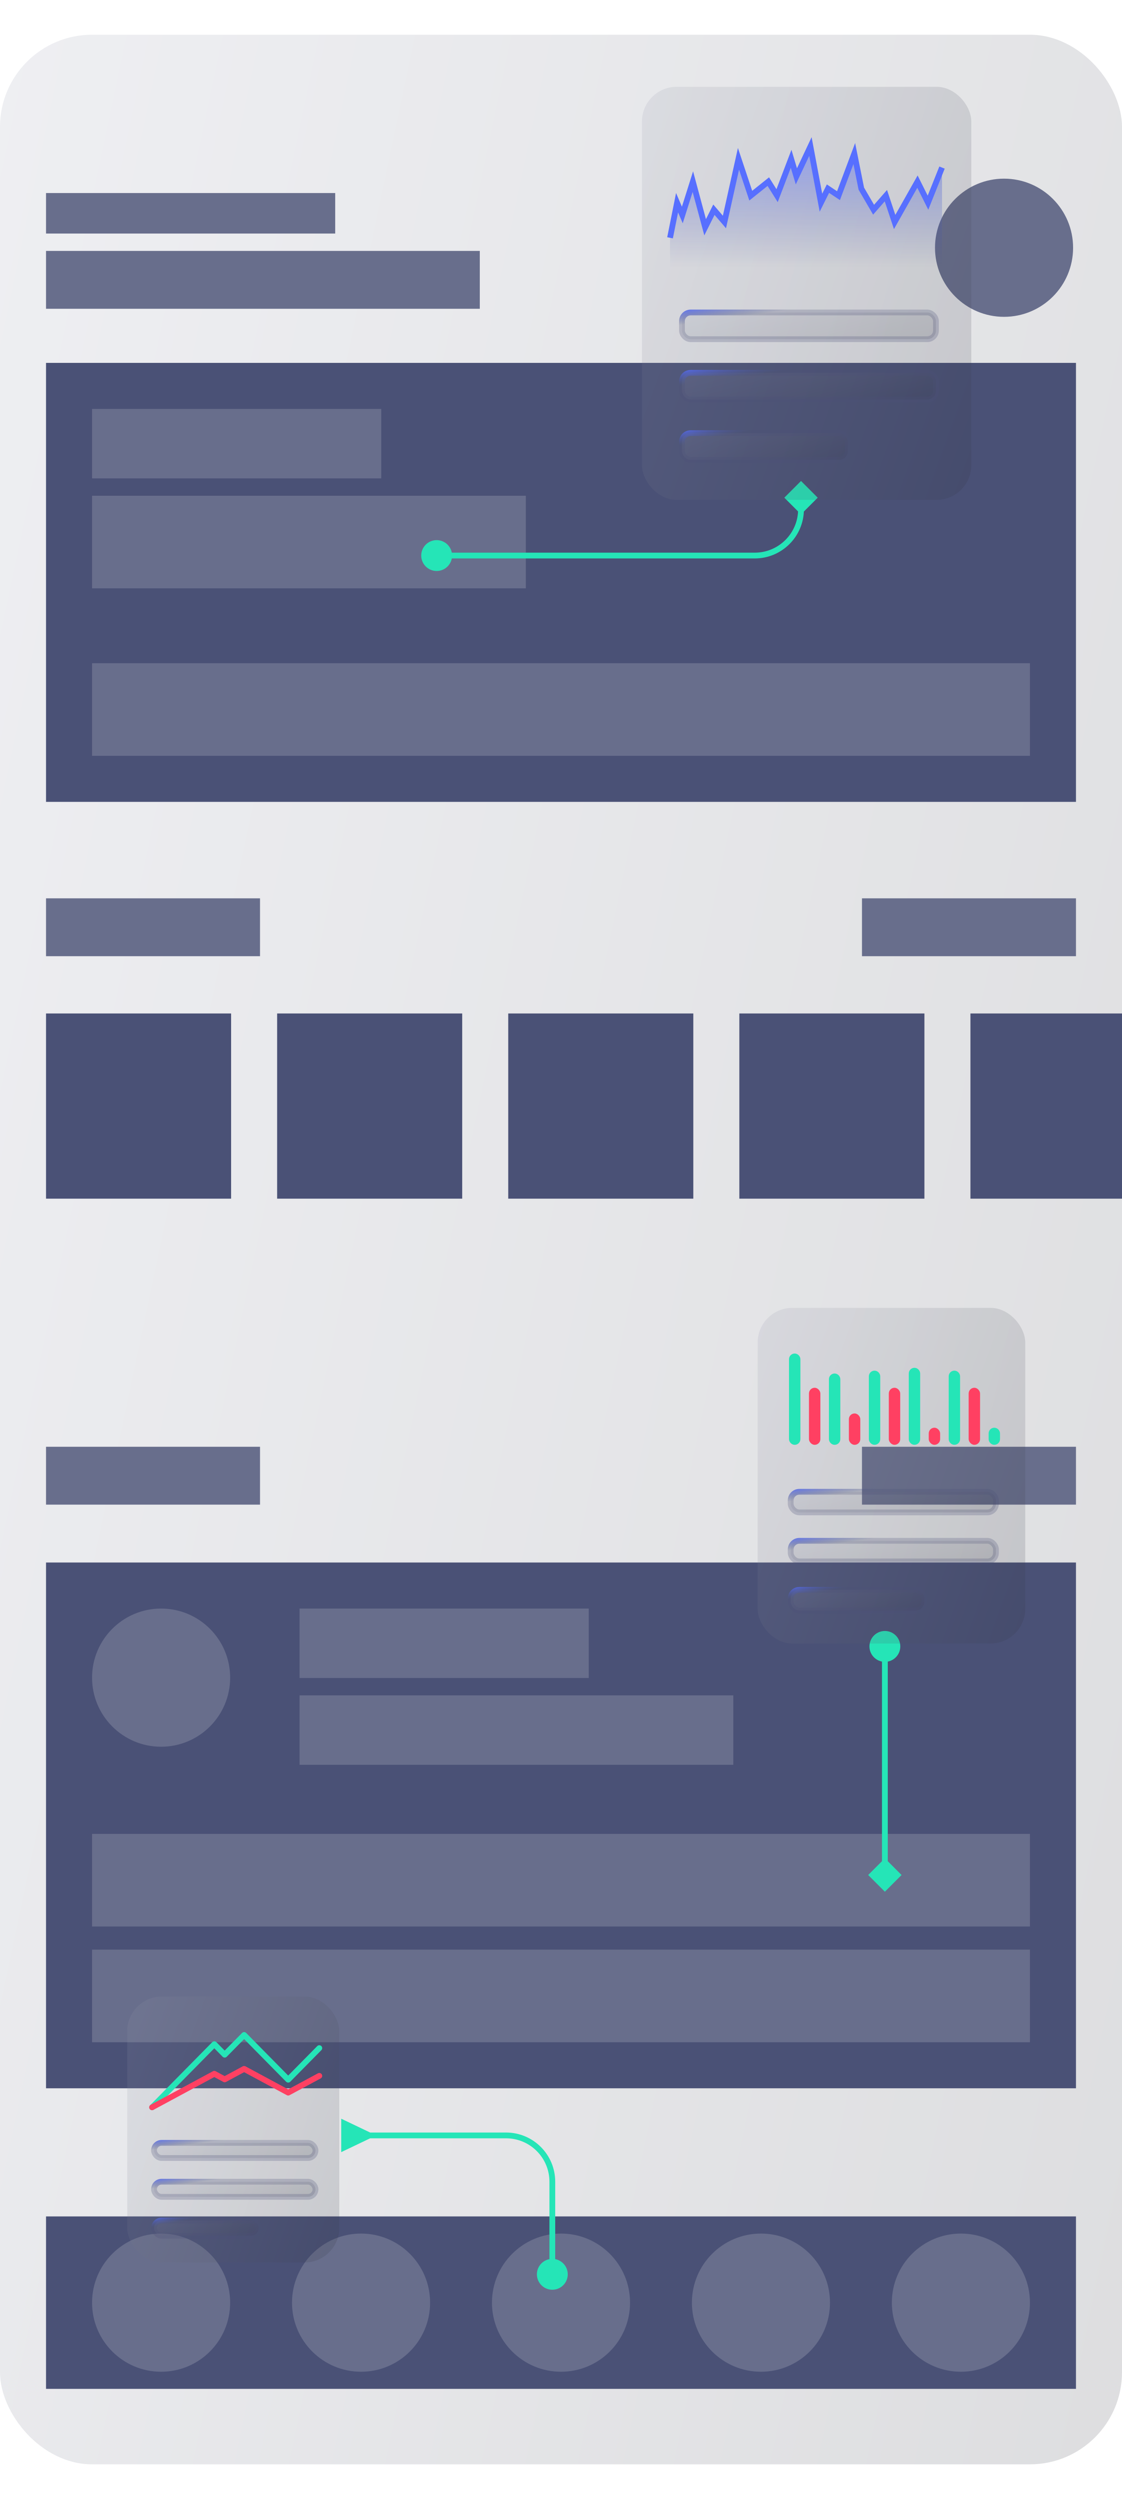
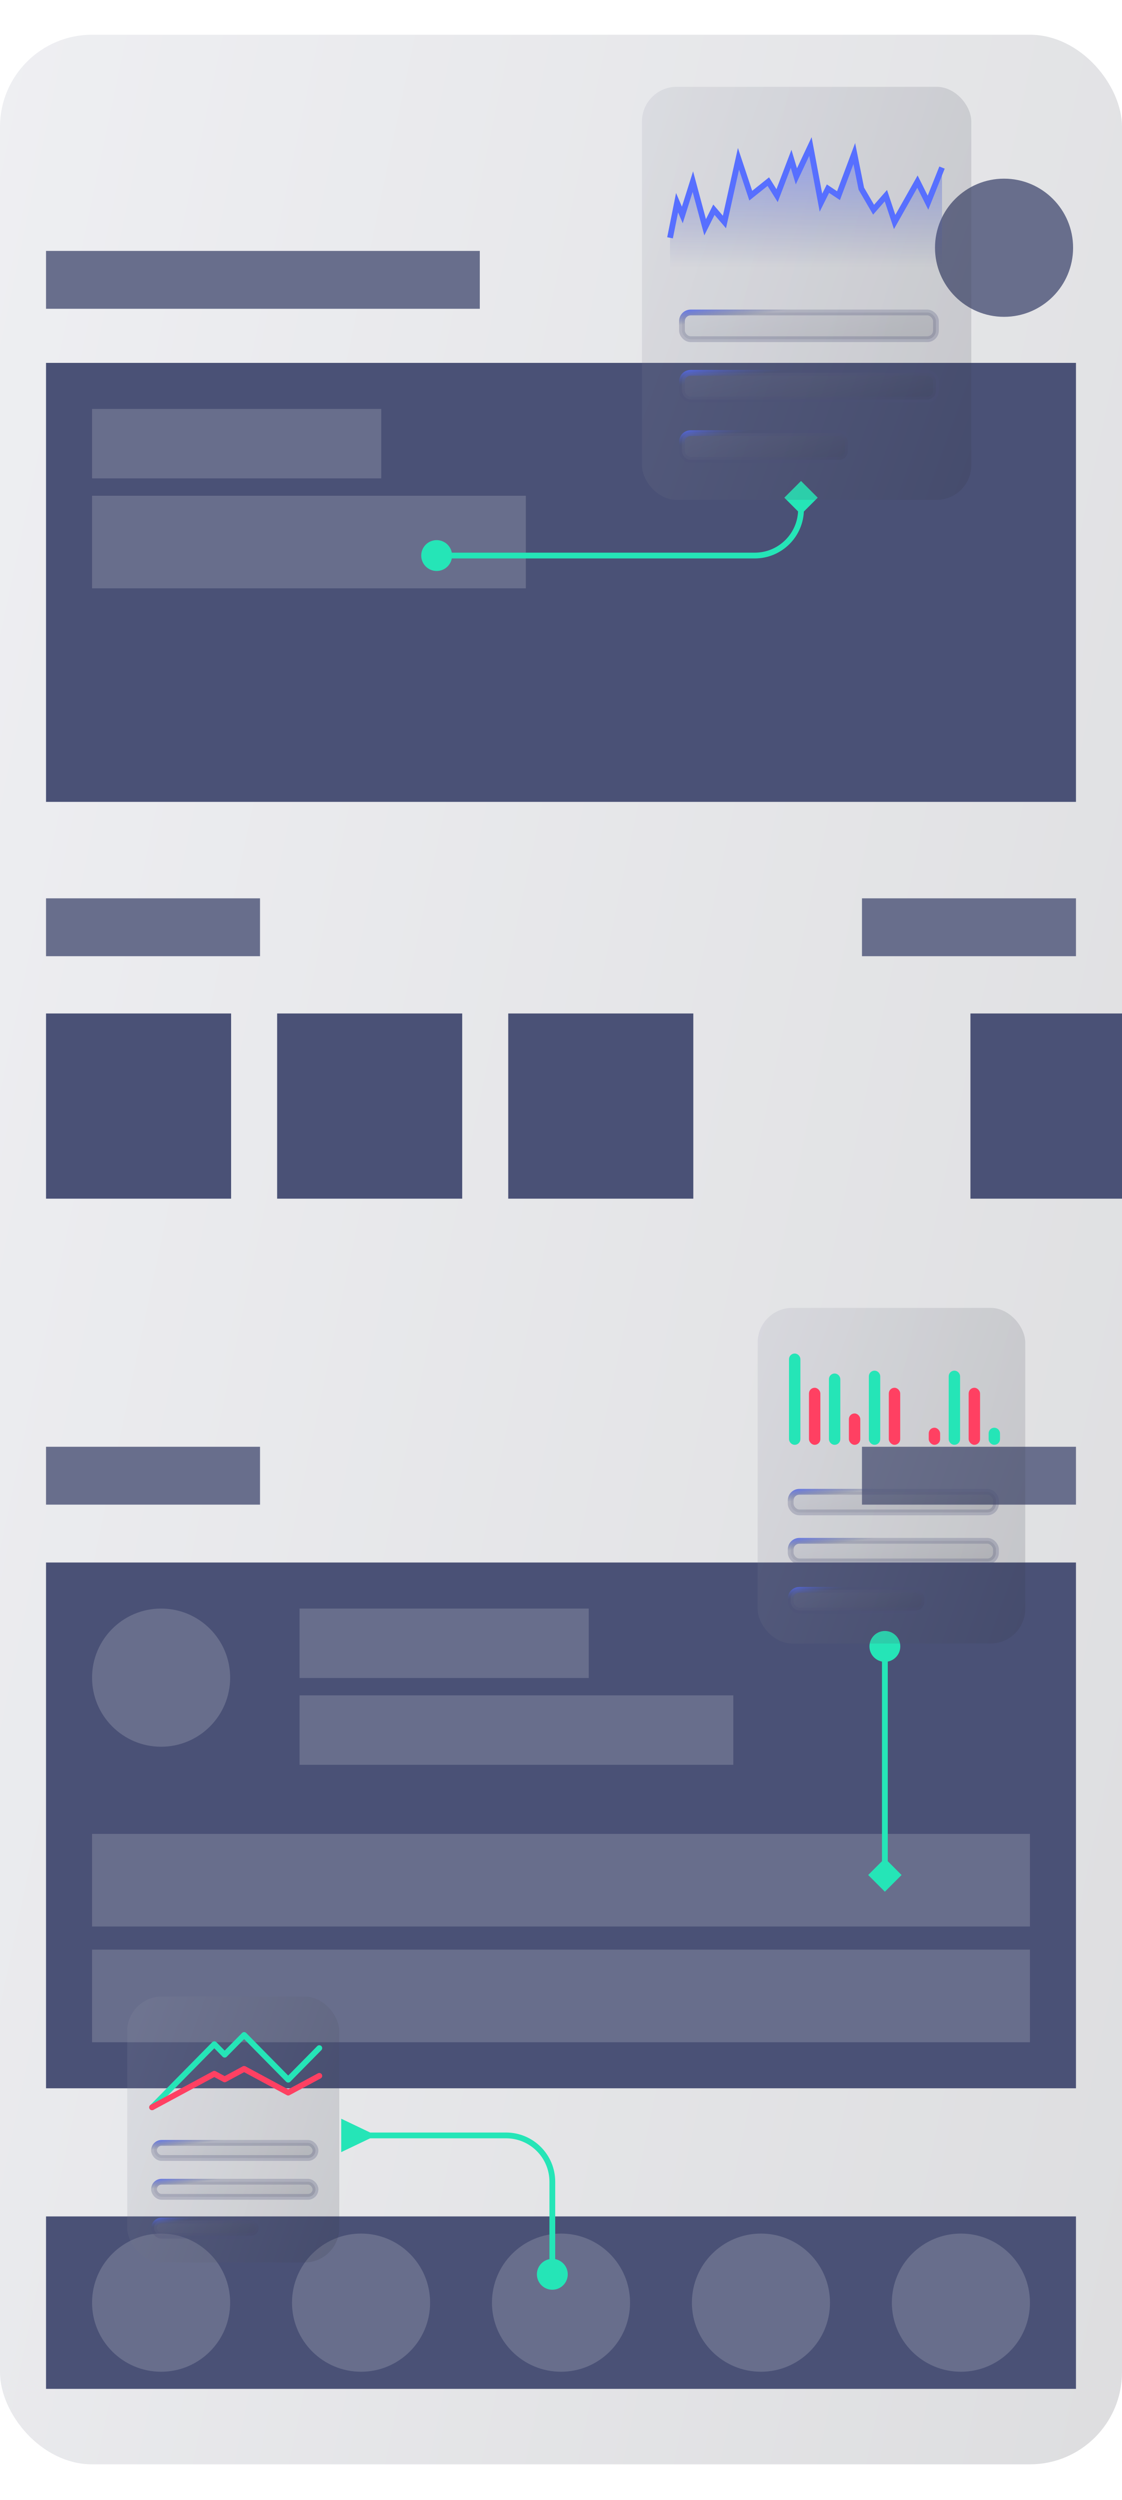
<svg xmlns="http://www.w3.org/2000/svg" width="194" height="432" viewBox="0 0 194 432" fill="none">
  <g filter="url(#filter0_b_1847_6433)">
    <g clip-path="url(#clip0_1847_6433)">
      <rect y="6" width="194" height="419.836" rx="15.918" fill="url(#paint0_linear_1847_6433)" fill-opacity="0.16" />
-       <rect x="7.959" y="33.359" width="50" height="7" fill="#686E8C" />
      <rect x="7.959" y="43.359" width="75" height="10" fill="#686E8C" />
      <rect width="178.082" height="75.856" transform="translate(7.959 62.707)" fill="#4A5176" />
      <rect x="15.918" y="70.666" width="50" height="12" fill="#686E8C" />
      <rect x="15.918" y="85.666" width="75" height="16" fill="#686E8C" />
-       <rect x="15.918" y="114.604" width="162.164" height="16" fill="#686E8C" />
      <rect width="178.082" height="90.856" transform="translate(7.959 270)" fill="#4A5176" />
      <circle cx="27.856" cy="289.897" r="11.938" fill="#686E8C" />
      <rect x="51.795" y="277.959" width="50" height="12" fill="#686E8C" />
      <rect x="51.795" y="292.959" width="75" height="12" fill="#686E8C" />
      <rect x="15.918" y="316.897" width="162.164" height="16" fill="#686E8C" />
      <rect x="15.918" y="336.897" width="162.164" height="16" fill="#686E8C" />
      <rect width="178.082" height="29.797" transform="translate(7.959 383)" fill="#4A5176" />
      <circle cx="27.856" cy="397.898" r="11.938" fill="#686E8C" />
      <circle cx="62.428" cy="397.898" r="11.938" fill="#686E8C" />
      <circle cx="97" cy="397.898" r="11.938" fill="#686E8C" />
      <circle cx="131.572" cy="397.898" r="11.938" fill="#686E8C" />
      <circle cx="166.144" cy="397.898" r="11.938" fill="#686E8C" />
      <circle cx="173.605" cy="42.81" r="11.938" fill="#686E8C" />
      <rect x="7.959" y="175.129" width="32" height="32" fill="#4A5176" />
      <rect x="47.918" y="175.129" width="32" height="32" fill="#4A5176" />
      <rect x="87.877" y="175.129" width="32" height="32" fill="#4A5176" />
-       <rect x="127.836" y="175.129" width="32" height="32" fill="#4A5176" />
      <rect x="167.795" y="175.129" width="32" height="32" fill="#4A5176" />
      <rect x="7.959" y="155.23" width="37" height="10" fill="#686E8C" />
      <rect x="149.041" y="155.23" width="37" height="10" fill="#686E8C" />
      <rect x="7.959" y="250" width="37" height="10" fill="#686E8C" />
      <rect x="149.041" y="250" width="37" height="10" fill="#686E8C" />
      <path d="M64 368.5L59 366.113V371.887L64 369.5V368.5ZM92.833 393C92.833 394.473 94.027 395.667 95.5 395.667C96.973 395.667 98.167 394.473 98.167 393C98.167 391.527 96.973 390.333 95.5 390.333C94.027 390.333 92.833 391.527 92.833 393ZM63.5 369.5H87.5V368.5H63.5V369.5ZM95 377V393H96V377H95ZM87.5 369.5C91.642 369.5 95 372.858 95 377H96C96 372.306 92.194 368.5 87.5 368.5V369.5Z" fill="#25E5B7" />
      <path d="M150.333 284.5C150.333 285.973 151.527 287.167 153 287.167C154.473 287.167 155.667 285.973 155.667 284.5C155.667 283.027 154.473 281.833 153 281.833C151.527 281.833 150.333 283.027 150.333 284.5ZM153 326.887L155.887 324L153 321.113L150.113 324L153 326.887ZM152.5 284.5V324H153.5V284.5H152.5Z" fill="#25E5B7" />
      <path d="M138.5 83.113L135.613 86L138.5 88.887L141.387 86L138.5 83.113ZM72.833 96C72.833 97.473 74.027 98.667 75.5 98.667C76.973 98.667 78.167 97.473 78.167 96C78.167 94.527 76.973 93.333 75.5 93.333C74.027 93.333 72.833 94.527 72.833 96ZM138 86V88H139V86H138ZM130.5 95.5H75.5V96.5H130.5V95.5ZM138 88C138 92.142 134.642 95.5 130.5 95.5V96.5C135.194 96.5 139 92.694 139 88H138Z" fill="#25E5B7" />
    </g>
  </g>
  <g filter="url(#filter1_b_1847_6433)">
    <rect x="111" y="15" width="56.944" height="71.381" rx="6" fill="url(#paint1_linear_1847_6433)" fill-opacity="0.16" />
  </g>
  <rect x="117.917" y="53.998" width="43.914" height="4.614" rx="1.5" fill="url(#paint2_linear_1847_6433)" fill-opacity="0.16" stroke="url(#paint3_linear_1847_6433)" stroke-linejoin="round" />
  <rect x="117.917" y="64.424" width="43.914" height="4.614" rx="1.5" fill="url(#paint4_linear_1847_6433)" fill-opacity="0.16" stroke="url(#paint5_linear_1847_6433)" stroke-linejoin="round" />
  <rect x="117.917" y="74.85" width="28.675" height="4.614" rx="1.5" fill="url(#paint6_linear_1847_6433)" fill-opacity="0.16" stroke="url(#paint7_linear_1847_6433)" stroke-linejoin="round" />
  <path d="M117.068 35.024L115.854 41.092V46.25H162.881V28.956L160.454 35.024L158.634 31.384L154.69 38.362L153.173 33.811L151.049 36.238L148.925 32.597L147.711 26.529L144.981 33.811L143.16 32.597L141.947 35.024L140.126 25.316L137.699 30.473L136.789 27.439L134.362 33.811L132.845 31.384L129.811 33.811L127.687 27.439L125.26 38.362L123.439 36.238L121.922 39.272L119.799 31.384L117.978 37.148L117.068 35.024Z" fill="url(#paint8_linear_1847_6433)" fill-opacity="0.5" />
  <path d="M115.854 41.092L117.068 35.024L117.978 37.148L119.799 31.384L121.922 39.272L123.439 36.238L125.26 38.362L127.687 27.439L129.811 33.811L132.845 31.384L134.362 33.811L136.789 27.439L137.699 30.473L140.126 25.316L141.947 35.024L143.16 32.597L144.981 33.811L147.711 26.529L148.925 32.597L151.049 36.238L153.173 33.811L154.69 38.362L158.634 31.384L160.454 35.024L162.881 28.956" stroke="#576FFF" />
  <g filter="url(#filter2_b_1847_6433)">
    <rect x="131" y="226" width="46.27" height="58" rx="6" fill="url(#paint9_linear_1847_6433)" fill-opacity="0.16" />
  </g>
  <rect x="136.714" y="257.781" width="35.494" height="3.562" rx="1.5" fill="url(#paint10_linear_1847_6433)" fill-opacity="0.16" stroke="url(#paint11_linear_1847_6433)" stroke-linejoin="round" />
  <rect x="136.714" y="266.253" width="35.494" height="3.562" rx="1.5" fill="url(#paint12_linear_1847_6433)" fill-opacity="0.16" stroke="url(#paint13_linear_1847_6433)" stroke-linejoin="round" />
  <rect x="136.714" y="274.725" width="23.112" height="3.562" rx="1.5" fill="url(#paint14_linear_1847_6433)" fill-opacity="0.16" stroke="url(#paint15_linear_1847_6433)" stroke-linejoin="round" />
  <rect x="136.916" y="234.382" width="0.986" height="14.791" rx="0.493" fill="#25E5B7" stroke="#25E5B7" stroke-width="0.986" />
  <rect x="171.43" y="247.201" width="0.986" height="1.972" rx="0.493" fill="#25E5B7" stroke="#25E5B7" stroke-width="0.986" />
  <rect x="139.875" y="239.805" width="1.972" height="9.861" rx="0.986" fill="#FF4062" />
  <rect x="167.486" y="239.805" width="1.972" height="9.861" rx="0.986" fill="#FF4062" />
  <rect x="143.819" y="237.833" width="0.986" height="11.34" rx="0.493" fill="#25E5B7" stroke="#25E5B7" stroke-width="0.986" />
  <rect x="146.777" y="244.243" width="1.972" height="5.424" rx="0.986" fill="#FF4062" />
  <rect x="150.722" y="237.34" width="0.986" height="11.833" rx="0.493" fill="#25E5B7" stroke="#25E5B7" stroke-width="0.986" />
  <rect x="164.527" y="237.34" width="0.986" height="11.833" rx="0.493" fill="#25E5B7" stroke="#25E5B7" stroke-width="0.986" />
  <rect x="153.68" y="239.805" width="1.972" height="9.861" rx="0.986" fill="#FF4062" />
-   <rect x="157.624" y="236.847" width="0.986" height="12.326" rx="0.493" fill="#25E5B7" stroke="#25E5B7" stroke-width="0.986" />
  <rect x="160.583" y="246.708" width="1.972" height="2.958" rx="0.986" fill="#FF4062" />
  <g filter="url(#filter3_b_1847_6433)">
    <rect x="22" y="345" width="36.664" height="45.959" rx="6" fill="url(#paint16_linear_1847_6433)" fill-opacity="0.16" />
  </g>
  <rect x="26.631" y="370.287" width="27.918" height="2.615" rx="1.307" fill="url(#paint17_linear_1847_6433)" fill-opacity="0.16" stroke="url(#paint18_linear_1847_6433)" stroke-linejoin="round" />
  <rect x="26.631" y="377" width="27.918" height="2.615" rx="1.307" fill="url(#paint19_linear_1847_6433)" fill-opacity="0.16" stroke="url(#paint20_linear_1847_6433)" stroke-linejoin="round" />
  <rect x="26.631" y="383.713" width="18.107" height="2.615" rx="1.307" fill="url(#paint21_linear_1847_6433)" fill-opacity="0.16" stroke="url(#paint22_linear_1847_6433)" stroke-linejoin="round" />
  <path d="M55.209 353.915L49.83 359.37L42.21 351.642L38.848 355.051L37.055 353.233L26.297 364.144" stroke="#25E5B7" stroke-linecap="round" stroke-linejoin="round" />
  <path d="M55.209 358.71L49.83 361.608L42.21 357.502L38.848 359.314L37.055 358.347L26.297 364.144" stroke="#FF4062" stroke-linecap="round" stroke-linejoin="round" />
  <defs>
    <filter id="filter0_b_1847_6433" x="-16" y="-10" width="226" height="451.836" filterUnits="userSpaceOnUse" color-interpolation-filters="sRGB">
      <feFlood flood-opacity="0" result="BackgroundImageFix" />
      <feGaussianBlur in="BackgroundImageFix" stdDeviation="8" />
      <feComposite in2="SourceAlpha" operator="in" result="effect1_backgroundBlur_1847_6433" />
      <feBlend mode="normal" in="SourceGraphic" in2="effect1_backgroundBlur_1847_6433" result="shape" />
    </filter>
    <filter id="filter1_b_1847_6433" x="95" y="-1" width="88.944" height="103.381" filterUnits="userSpaceOnUse" color-interpolation-filters="sRGB">
      <feFlood flood-opacity="0" result="BackgroundImageFix" />
      <feGaussianBlur in="BackgroundImageFix" stdDeviation="8" />
      <feComposite in2="SourceAlpha" operator="in" result="effect1_backgroundBlur_1847_6433" />
      <feBlend mode="normal" in="SourceGraphic" in2="effect1_backgroundBlur_1847_6433" result="shape" />
    </filter>
    <filter id="filter2_b_1847_6433" x="115" y="210" width="78.27" height="90" filterUnits="userSpaceOnUse" color-interpolation-filters="sRGB">
      <feFlood flood-opacity="0" result="BackgroundImageFix" />
      <feGaussianBlur in="BackgroundImageFix" stdDeviation="8" />
      <feComposite in2="SourceAlpha" operator="in" result="effect1_backgroundBlur_1847_6433" />
      <feBlend mode="normal" in="SourceGraphic" in2="effect1_backgroundBlur_1847_6433" result="shape" />
    </filter>
    <filter id="filter3_b_1847_6433" x="6" y="329" width="68.664" height="77.959" filterUnits="userSpaceOnUse" color-interpolation-filters="sRGB">
      <feFlood flood-opacity="0" result="BackgroundImageFix" />
      <feGaussianBlur in="BackgroundImageFix" stdDeviation="8" />
      <feComposite in2="SourceAlpha" operator="in" result="effect1_backgroundBlur_1847_6433" />
      <feBlend mode="normal" in="SourceGraphic" in2="effect1_backgroundBlur_1847_6433" result="shape" />
    </filter>
    <linearGradient id="paint0_linear_1847_6433" x1="0.262" y1="6" x2="270.457" y2="62.923" gradientUnits="userSpaceOnUse">
      <stop stop-color="#979BB0" />
      <stop offset="1" stop-color="#2E313D" />
    </linearGradient>
    <linearGradient id="paint1_linear_1847_6433" x1="111.077" y1="15" x2="184.229" y2="41.606" gradientUnits="userSpaceOnUse">
      <stop stop-color="#979BB0" />
      <stop offset="1" stop-color="#2E313D" />
    </linearGradient>
    <linearGradient id="paint2_linear_1847_6433" x1="117.477" y1="53.498" x2="122.045" y2="70.157" gradientUnits="userSpaceOnUse">
      <stop stop-color="#979BB0" />
      <stop offset="1" stop-color="#2E313D" />
    </linearGradient>
    <linearGradient id="paint3_linear_1847_6433" x1="116.527" y1="53.397" x2="116.936" y2="56.3" gradientUnits="userSpaceOnUse">
      <stop stop-color="#576FFF" />
      <stop offset="1" stop-color="#4A5176" stop-opacity="0.25" />
    </linearGradient>
    <linearGradient id="paint4_linear_1847_6433" x1="117.477" y1="63.924" x2="122.045" y2="80.583" gradientUnits="userSpaceOnUse">
      <stop stop-color="#979BB0" />
      <stop offset="1" stop-color="#2E313D" />
    </linearGradient>
    <linearGradient id="paint5_linear_1847_6433" x1="116.527" y1="63.824" x2="116.936" y2="66.727" gradientUnits="userSpaceOnUse">
      <stop stop-color="#576FFF" />
      <stop offset="1" stop-color="#4A5176" stop-opacity="0.25" />
    </linearGradient>
    <linearGradient id="paint6_linear_1847_6433" x1="117.457" y1="74.35" x2="123.797" y2="89.631" gradientUnits="userSpaceOnUse">
      <stop stop-color="#979BB0" />
      <stop offset="1" stop-color="#2E313D" />
    </linearGradient>
    <linearGradient id="paint7_linear_1847_6433" x1="116.829" y1="74.25" x2="117.432" y2="77.082" gradientUnits="userSpaceOnUse">
      <stop stop-color="#576FFF" />
      <stop offset="1" stop-color="#4A5176" stop-opacity="0.25" />
    </linearGradient>
    <linearGradient id="paint8_linear_1847_6433" x1="139.368" y1="25.316" x2="139.368" y2="46.25" gradientUnits="userSpaceOnUse">
      <stop stop-color="#576FFF" />
      <stop offset="1" stop-color="#344399" stop-opacity="0" />
    </linearGradient>
    <linearGradient id="paint9_linear_1847_6433" x1="131.062" y1="226" x2="190.502" y2="247.619" gradientUnits="userSpaceOnUse">
      <stop stop-color="#979BB0" />
      <stop offset="1" stop-color="#2E313D" />
    </linearGradient>
    <linearGradient id="paint10_linear_1847_6433" x1="136.263" y1="257.281" x2="139.974" y2="270.817" gradientUnits="userSpaceOnUse">
      <stop stop-color="#979BB0" />
      <stop offset="1" stop-color="#2E313D" />
    </linearGradient>
    <linearGradient id="paint11_linear_1847_6433" x1="135.491" y1="257.199" x2="135.823" y2="259.558" gradientUnits="userSpaceOnUse">
      <stop stop-color="#576FFF" />
      <stop offset="1" stop-color="#4A5176" stop-opacity="0.25" />
    </linearGradient>
    <linearGradient id="paint12_linear_1847_6433" x1="136.263" y1="265.753" x2="139.974" y2="279.289" gradientUnits="userSpaceOnUse">
      <stop stop-color="#979BB0" />
      <stop offset="1" stop-color="#2E313D" />
    </linearGradient>
    <linearGradient id="paint13_linear_1847_6433" x1="135.491" y1="265.671" x2="135.823" y2="268.03" gradientUnits="userSpaceOnUse">
      <stop stop-color="#576FFF" />
      <stop offset="1" stop-color="#4A5176" stop-opacity="0.25" />
    </linearGradient>
    <linearGradient id="paint14_linear_1847_6433" x1="136.246" y1="274.225" x2="141.398" y2="286.641" gradientUnits="userSpaceOnUse">
      <stop stop-color="#979BB0" />
      <stop offset="1" stop-color="#2E313D" />
    </linearGradient>
    <linearGradient id="paint15_linear_1847_6433" x1="135.736" y1="274.143" x2="136.226" y2="276.445" gradientUnits="userSpaceOnUse">
      <stop stop-color="#576FFF" />
      <stop offset="1" stop-color="#4A5176" stop-opacity="0.25" />
    </linearGradient>
    <linearGradient id="paint16_linear_1847_6433" x1="22.049" y1="345" x2="69.149" y2="362.131" gradientUnits="userSpaceOnUse">
      <stop stop-color="#979BB0" />
      <stop offset="1" stop-color="#2E313D" />
    </linearGradient>
    <linearGradient id="paint17_linear_1847_6433" x1="26.17" y1="369.787" x2="29.111" y2="380.513" gradientUnits="userSpaceOnUse">
      <stop stop-color="#979BB0" />
      <stop offset="1" stop-color="#2E313D" />
    </linearGradient>
    <linearGradient id="paint18_linear_1847_6433" x1="25.559" y1="369.722" x2="25.822" y2="371.592" gradientUnits="userSpaceOnUse">
      <stop stop-color="#576FFF" />
      <stop offset="1" stop-color="#4A5176" stop-opacity="0.25" />
    </linearGradient>
    <linearGradient id="paint19_linear_1847_6433" x1="26.17" y1="376.5" x2="29.111" y2="387.226" gradientUnits="userSpaceOnUse">
      <stop stop-color="#979BB0" />
      <stop offset="1" stop-color="#2E313D" />
    </linearGradient>
    <linearGradient id="paint20_linear_1847_6433" x1="25.559" y1="376.436" x2="25.822" y2="378.305" gradientUnits="userSpaceOnUse">
      <stop stop-color="#576FFF" />
      <stop offset="1" stop-color="#4A5176" stop-opacity="0.25" />
    </linearGradient>
    <linearGradient id="paint21_linear_1847_6433" x1="26.157" y1="383.213" x2="30.24" y2="393.052" gradientUnits="userSpaceOnUse">
      <stop stop-color="#979BB0" />
      <stop offset="1" stop-color="#2E313D" />
    </linearGradient>
    <linearGradient id="paint22_linear_1847_6433" x1="25.753" y1="383.149" x2="26.141" y2="384.972" gradientUnits="userSpaceOnUse">
      <stop stop-color="#576FFF" />
      <stop offset="1" stop-color="#4A5176" stop-opacity="0.25" />
    </linearGradient>
    <clipPath id="clip0_1847_6433">
      <rect y="6" width="194" height="419.836" rx="15.918" fill="white" />
    </clipPath>
  </defs>
</svg>